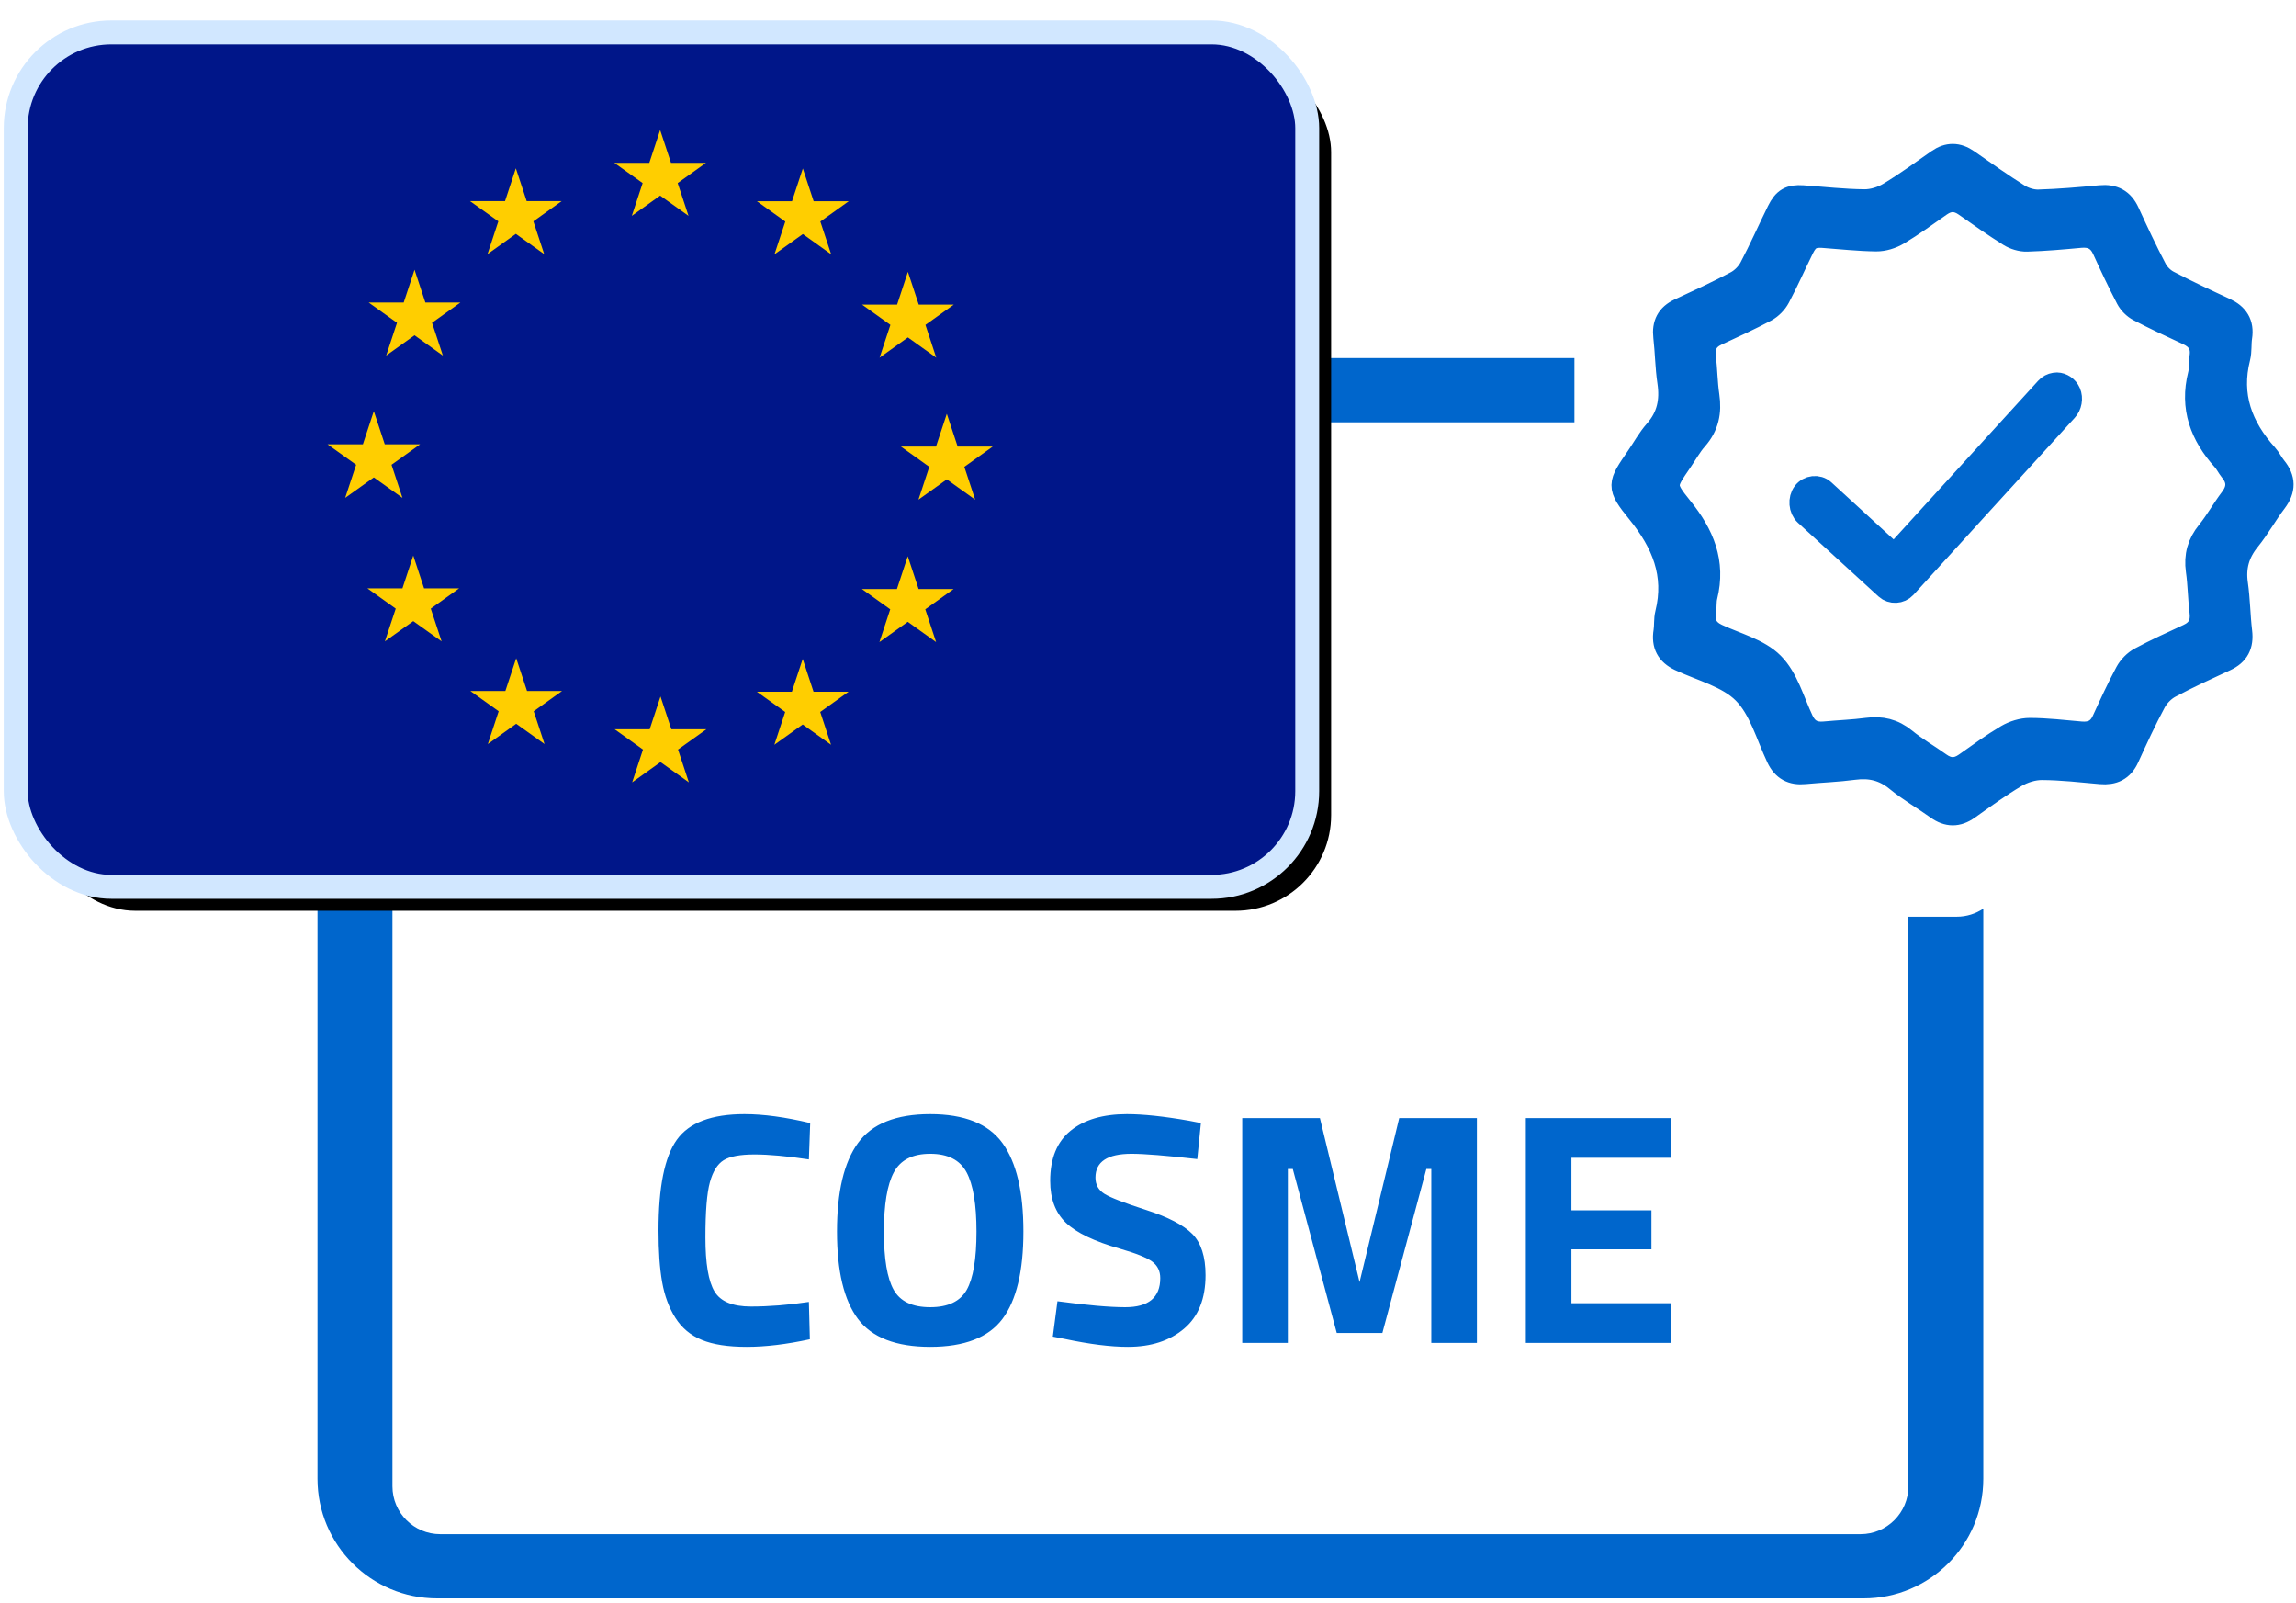
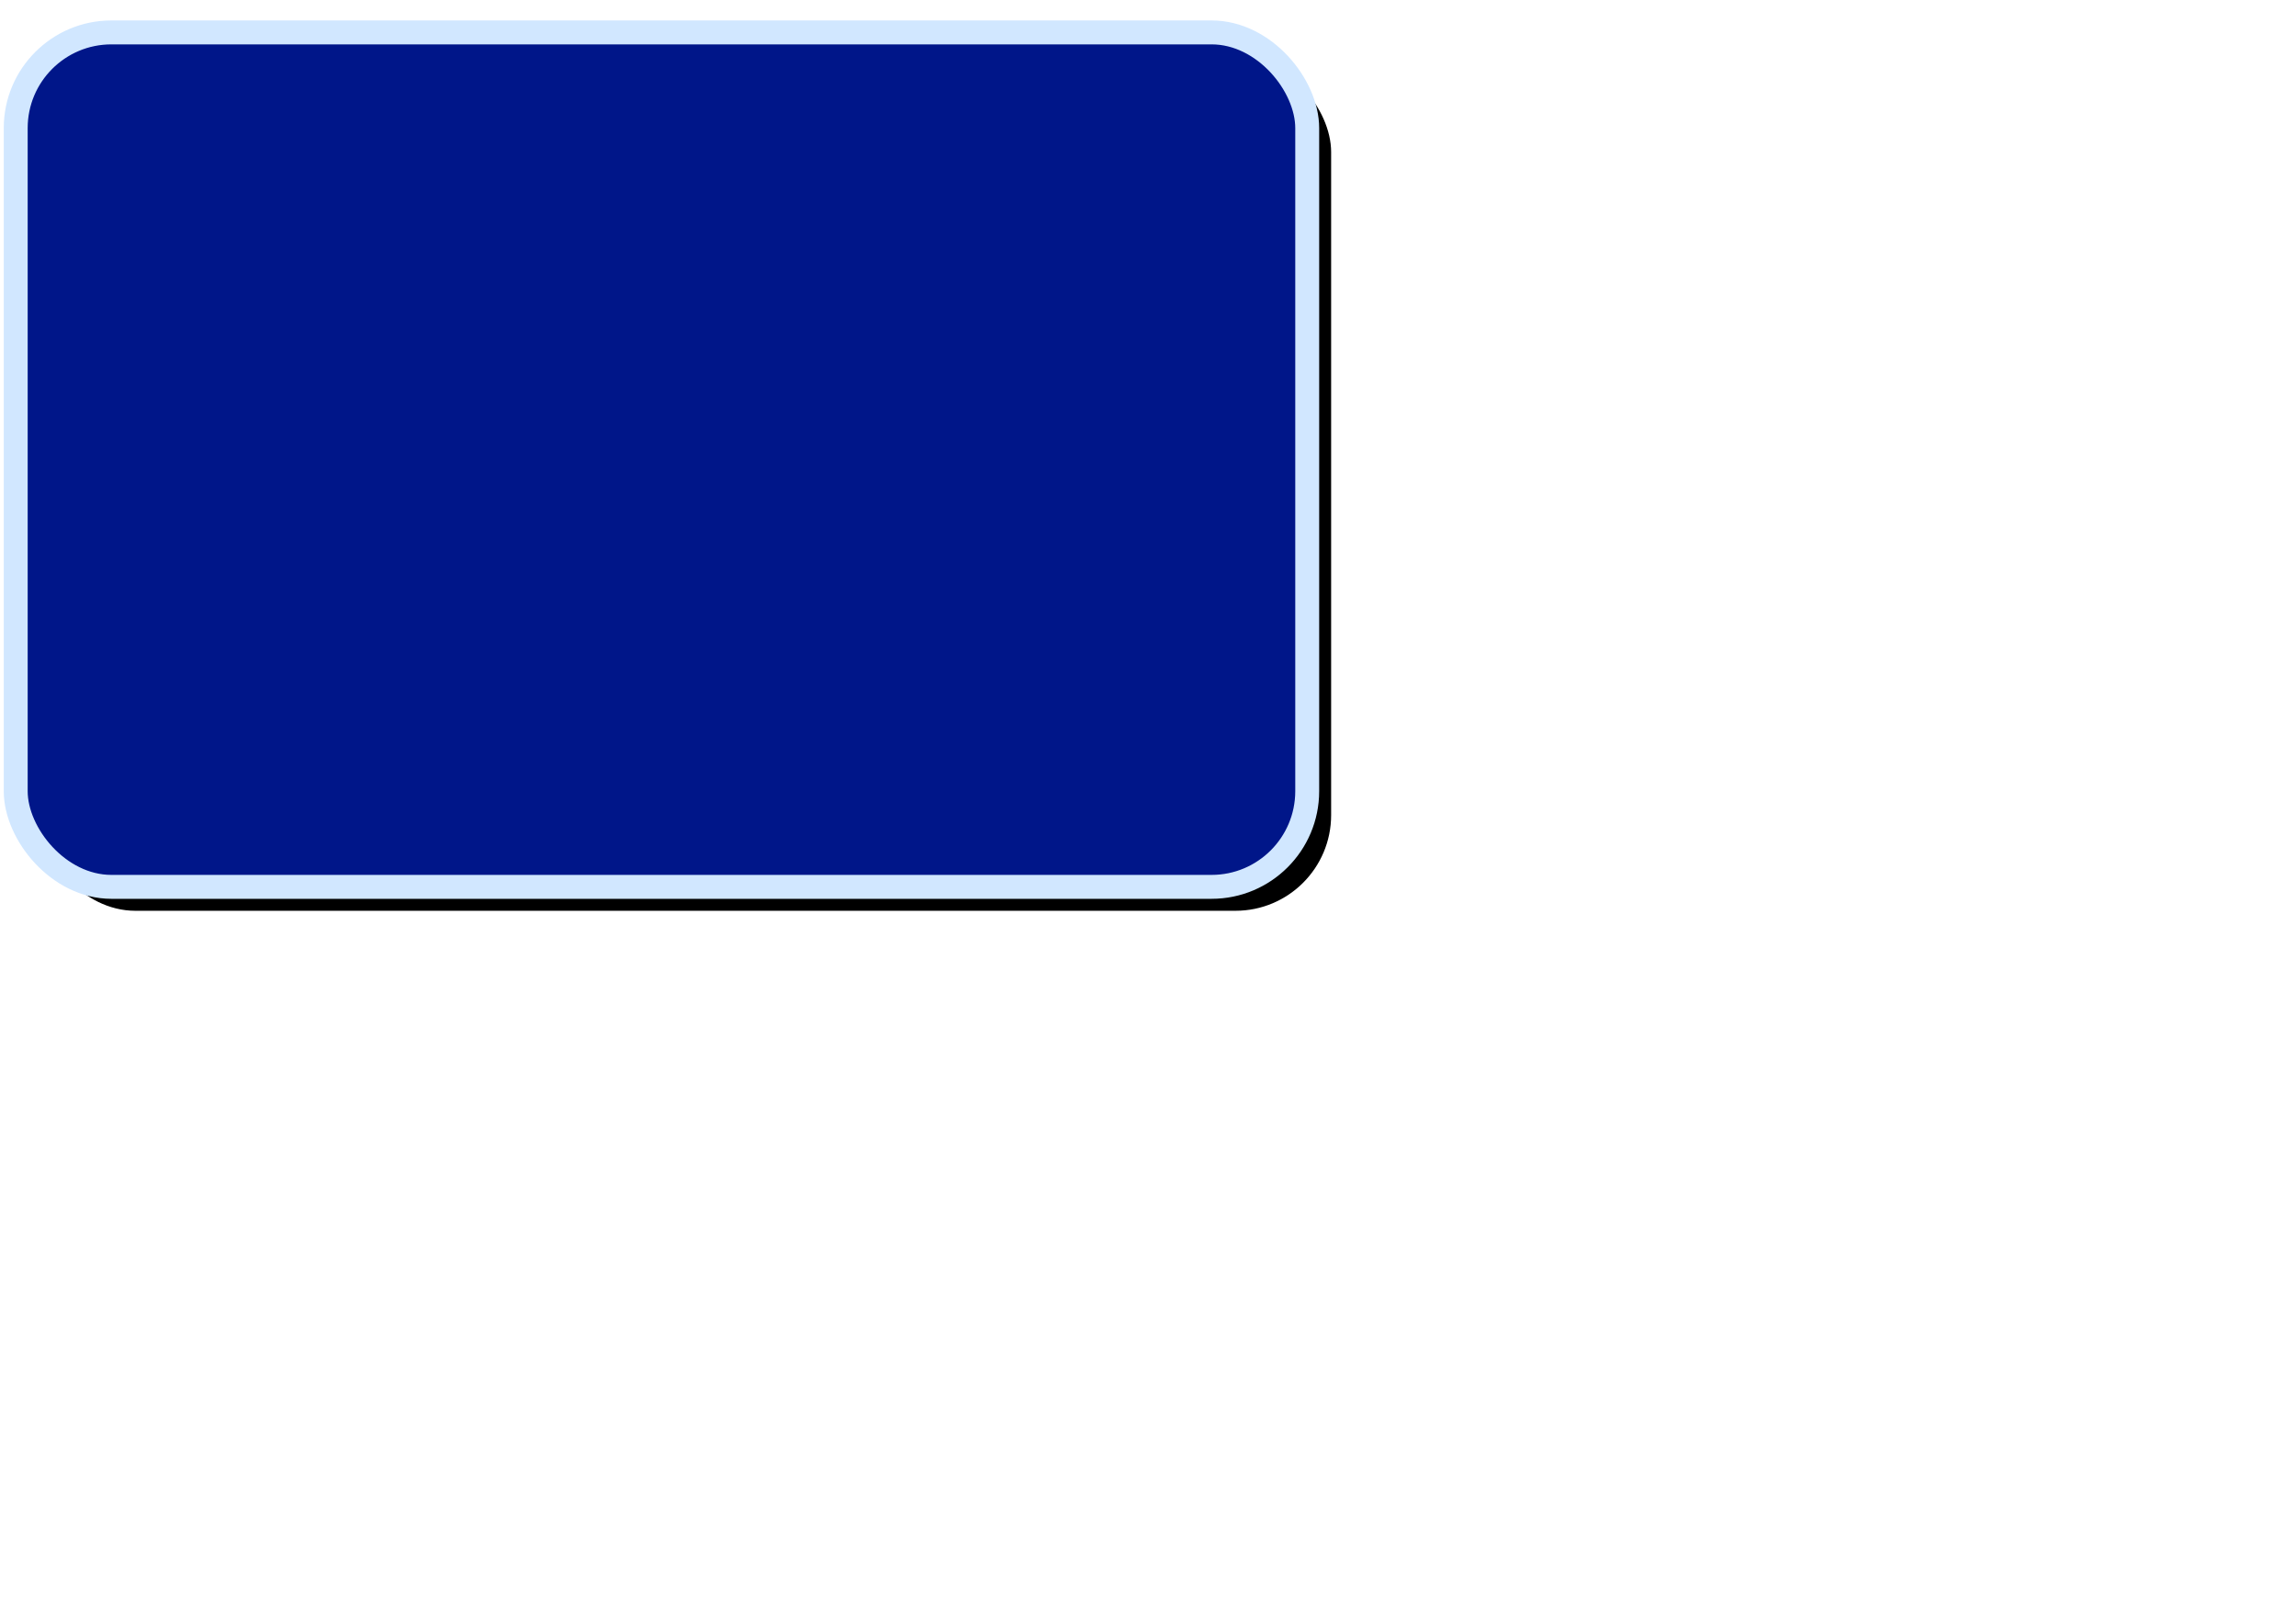
<svg xmlns="http://www.w3.org/2000/svg" xmlns:xlink="http://www.w3.org/1999/xlink" width="96px" height="67px" viewBox="0 0 96 67" version="1.1">
  <title>Icon cdp flag</title>
  <desc>Created with Sketch.</desc>
  <defs>
-     <path d="M75.42,7.389 C76.279,7.45 77.138,7.549 77.998,7.557 C78.348,7.561 78.742,7.438 79.045,7.256 C79.749,6.834 80.414,6.344 81.089,5.874 C81.501,5.586 81.895,5.592 82.306,5.878 C83.013,6.372 83.715,6.872 84.444,7.329 C84.683,7.478 85.004,7.576 85.283,7.568 C86.143,7.543 87.003,7.467 87.86,7.387 C88.406,7.336 88.775,7.522 89.007,8.031 C89.372,8.831 89.747,9.627 90.155,10.406 C90.268,10.622 90.478,10.831 90.694,10.944 C91.474,11.352 92.271,11.725 93.069,12.093 C93.569,12.324 93.798,12.678 93.713,13.236 C93.669,13.52 93.706,13.818 93.637,14.093 C93.234,15.683 93.733,17.006 94.792,18.18 C94.931,18.334 95.021,18.533 95.154,18.696 C95.537,19.164 95.54,19.61 95.17,20.1 C94.777,20.617 94.462,21.195 94.054,21.699 C93.602,22.256 93.436,22.844 93.536,23.551 C93.631,24.213 93.634,24.888 93.714,25.553 C93.781,26.104 93.593,26.473 93.087,26.706 C92.306,27.068 91.52,27.424 90.765,27.83 C90.502,27.97 90.255,28.224 90.114,28.487 C89.707,29.245 89.347,30.028 88.99,30.811 C88.766,31.302 88.398,31.47 87.882,31.424 C87.061,31.351 86.24,31.256 85.419,31.252 C85.05,31.252 84.641,31.38 84.321,31.57 C83.63,31.979 82.979,32.456 82.323,32.92 C81.892,33.224 81.486,33.219 81.058,32.914 C80.498,32.512 79.893,32.168 79.364,31.733 C78.817,31.286 78.241,31.155 77.559,31.245 C76.877,31.336 76.186,31.358 75.499,31.423 C74.98,31.473 74.624,31.289 74.395,30.803 C73.955,29.87 73.668,28.772 72.977,28.079 C72.302,27.399 71.211,27.131 70.294,26.701 C69.787,26.462 69.592,26.09 69.681,25.542 C69.72,25.297 69.688,25.038 69.748,24.8 C70.157,23.152 69.596,21.82 68.562,20.544 C67.682,19.46 67.753,19.403 68.533,18.262 C68.782,17.899 68.996,17.505 69.285,17.178 C69.821,16.572 69.959,15.895 69.842,15.113 C69.749,14.489 69.746,13.853 69.673,13.226 C69.612,12.7 69.793,12.341 70.277,12.116 C71.075,11.745 71.876,11.379 72.651,10.966 C72.899,10.833 73.134,10.595 73.264,10.347 C73.675,9.57 74.03,8.764 74.419,7.975 C74.66,7.487 74.899,7.355 75.42,7.389 Z M76.265,9.008 C75.814,8.979 75.607,9.093 75.398,9.515 C75.062,10.198 74.755,10.895 74.399,11.567 C74.286,11.782 74.083,11.988 73.869,12.103 C73.198,12.46 72.505,12.777 71.814,13.098 C71.396,13.293 71.239,13.603 71.292,14.058 C71.355,14.601 71.358,15.151 71.438,15.691 C71.539,16.368 71.42,16.954 70.956,17.478 C70.706,17.761 70.521,18.101 70.305,18.416 C69.63,19.403 69.57,19.452 70.33,20.39 C71.225,21.495 71.711,22.646 71.357,24.072 C71.305,24.278 71.332,24.502 71.299,24.715 C71.222,25.189 71.391,25.51 71.829,25.717 C72.623,26.09 73.567,26.322 74.15,26.909 C74.748,27.509 74.996,28.46 75.377,29.266 C75.575,29.687 75.884,29.846 76.333,29.803 C76.927,29.746 77.525,29.728 78.115,29.649 C78.705,29.571 79.204,29.684 79.677,30.071 C80.135,30.447 80.658,30.746 81.143,31.093 C81.513,31.357 81.864,31.361 82.237,31.098 C82.805,30.697 83.368,30.284 83.965,29.93 C84.243,29.766 84.597,29.655 84.916,29.655 C85.626,29.658 86.337,29.741 87.047,29.804 C87.494,29.843 87.812,29.698 88.005,29.274 C88.315,28.596 88.626,27.919 88.978,27.263 C89.1,27.035 89.314,26.816 89.541,26.694 C90.195,26.343 90.875,26.035 91.55,25.722 C91.988,25.52 92.151,25.201 92.093,24.724 C92.023,24.149 92.021,23.565 91.939,22.992 C91.853,22.381 91.996,21.871 92.387,21.39 C92.74,20.954 93.013,20.454 93.353,20.006 C93.673,19.582 93.67,19.196 93.339,18.792 C93.224,18.65 93.146,18.478 93.025,18.345 C92.109,17.329 91.677,16.184 92.026,14.808 C92.086,14.571 92.054,14.313 92.092,14.067 C92.165,13.585 91.967,13.278 91.535,13.078 C90.844,12.759 90.154,12.437 89.479,12.084 C89.293,11.987 89.111,11.806 89.013,11.619 C88.661,10.945 88.336,10.256 88.021,9.563 C87.819,9.123 87.5,8.962 87.028,9.006 C86.286,9.076 85.542,9.141 84.798,9.163 C84.557,9.17 84.279,9.085 84.072,8.956 C83.442,8.561 82.834,8.128 82.223,7.701 C81.867,7.453 81.526,7.448 81.169,7.697 C80.585,8.104 80.01,8.528 79.401,8.893 C79.138,9.051 78.798,9.157 78.495,9.154 C77.75,9.146 77.008,9.061 76.265,9.008 Z M86.048,15.214 L86.048,15.214 C86.254,15.219 86.458,15.355 86.548,15.561 C86.651,15.795 86.59,16.098 86.425,16.273 L79.684,23.672 C79.489,23.886 79.142,23.904 78.93,23.711 L75.559,20.628 C75.332,20.421 75.3,20.011 75.489,19.761 C75.677,19.511 76.051,19.467 76.279,19.674 L79.254,22.4 L85.636,15.397 C85.721,15.299 85.838,15.243 85.96,15.223 C85.99,15.219 86.019,15.214 86.048,15.214 Z" id="path-1" />
    <rect id="path-3" x="0" y="0.009" width="54" height="35.717" rx="4" />
    <filter x="-1.9%" y="-2.8%" width="105.6%" height="108.4%" filterUnits="objectBoundingBox" id="filter-4">
      <feMorphology radius="0.5" operator="dilate" in="SourceAlpha" result="shadowSpreadOuter1" />
      <feOffset dx="1" dy="1" in="shadowSpreadOuter1" result="shadowOffsetOuter1" />
      <feComposite in="shadowOffsetOuter1" in2="SourceAlpha" operator="out" result="shadowOffsetOuter1" />
      <feColorMatrix values="0 0 0 0 0.82   0 0 0 0 0.906   0 0 0 0 1  0 0 0 0.344 0" type="matrix" in="shadowOffsetOuter1" />
    </filter>
  </defs>
  <g id="Desktop---23-Febbraio-2018" stroke="none" stroke-width="1" fill="none" fill-rule="evenodd">
    <g id="19b.-HOMEPAGE---SCROLL" transform="translate(-1259, -1443)">
      <g id="Sezioni-speciali-del-Fondo-di-Garanzia" transform="translate(53, 1410)">
        <g id="CONTROGARANZIA-CDP-Copy" transform="translate(1157, 0)">
          <g id="Icon-cdp-flag" transform="translate(48.954, 33.855)">
            <mask id="mask-2" fill="white">
              <use xlink:href="#path-1" />
            </mask>
            <use id="Combined-Shape" stroke="#0066CC" fill="#0066CC" fill-rule="nonzero" xlink:href="#path-1" />
-             <path d="M30.418,14.113 L77.973,14.113 C80.734,14.113 82.973,16.351 82.973,19.113 L82.973,60.961 C82.973,63.722 80.734,65.961 77.973,65.961 L18.322,65.961 C15.561,65.961 13.322,63.722 13.322,60.961 L13.322,37.128 C13.64,37.341 14.022,37.465 14.433,37.465 L16.455,37.465 L16.455,61.275 C16.455,62.379 17.35,63.275 18.455,63.275 L77.84,63.275 C78.944,63.275 79.84,62.379 79.84,61.275 L79.84,18.799 C79.84,17.695 78.944,16.799 77.84,16.799 L30.418,16.799 L30.418,14.113 Z" id="Rectangle-2" fill="#0066CC" transform="translate(48.147, 40.037) scale(1, -1) rotate(-180) translate(-48.147, -40.037) " />
-             <path d="M33.908,55.129 C32.932,55.341 32.052,55.446 31.269,55.446 C30.485,55.446 29.859,55.35 29.389,55.156 C28.919,54.963 28.551,54.654 28.283,54.23 C28.016,53.806 27.832,53.309 27.731,52.738 C27.629,52.166 27.579,51.448 27.579,50.582 C27.579,48.767 27.834,47.502 28.346,46.788 C28.857,46.074 29.799,45.717 31.172,45.717 C31.964,45.717 32.881,45.841 33.922,46.09 L33.867,47.61 C32.955,47.472 32.197,47.403 31.593,47.403 C30.99,47.403 30.559,47.484 30.301,47.645 C30.043,47.806 29.852,48.112 29.728,48.564 C29.603,49.015 29.541,49.785 29.541,50.872 C29.541,51.959 29.668,52.712 29.921,53.132 C30.175,53.551 30.681,53.76 31.441,53.76 C32.202,53.76 33.01,53.696 33.867,53.567 L33.908,55.129 Z M38.939,53.788 C39.685,53.788 40.194,53.546 40.466,53.062 C40.738,52.579 40.874,51.768 40.874,50.63 C40.874,49.492 40.736,48.665 40.459,48.149 C40.183,47.633 39.676,47.375 38.939,47.375 C38.202,47.375 37.695,47.633 37.419,48.149 C37.142,48.665 37.004,49.492 37.004,50.63 C37.004,51.768 37.14,52.579 37.412,53.062 C37.684,53.546 38.193,53.788 38.939,53.788 Z M38.939,55.446 C37.511,55.446 36.504,55.057 35.919,54.279 C35.334,53.5 35.042,52.282 35.042,50.623 C35.042,48.965 35.334,47.732 35.919,46.926 C36.504,46.12 37.511,45.717 38.939,45.717 C40.367,45.717 41.374,46.12 41.959,46.926 C42.544,47.732 42.836,48.965 42.836,50.623 C42.836,52.282 42.544,53.5 41.959,54.279 C41.374,55.057 40.367,55.446 38.939,55.446 Z M47.356,47.375 C46.351,47.375 45.849,47.707 45.849,48.37 C45.849,48.665 45.974,48.891 46.223,49.048 C46.471,49.204 47.054,49.43 47.971,49.725 C48.888,50.02 49.53,50.354 49.899,50.727 C50.267,51.1 50.452,51.673 50.452,52.447 C50.452,53.433 50.152,54.18 49.553,54.686 C48.954,55.193 48.171,55.446 47.204,55.446 C46.485,55.446 45.605,55.336 44.564,55.115 L44.066,55.018 L44.26,53.539 C45.495,53.705 46.439,53.788 47.093,53.788 C48.07,53.788 48.558,53.383 48.558,52.572 C48.558,52.277 48.445,52.047 48.22,51.881 C47.994,51.715 47.545,51.535 46.872,51.342 C45.803,51.038 45.05,50.676 44.612,50.257 C44.175,49.838 43.956,49.255 43.956,48.509 C43.956,47.569 44.242,46.869 44.813,46.408 C45.384,45.947 46.167,45.717 47.162,45.717 C47.844,45.717 48.71,45.809 49.761,45.993 L50.258,46.09 L50.106,47.596 C48.807,47.449 47.89,47.375 47.356,47.375 Z M51.986,55.281 L51.986,45.883 L55.234,45.883 L56.892,52.738 L58.55,45.883 L61.798,45.883 L61.798,55.281 L59.891,55.281 L59.891,48.011 L59.684,48.011 L57.846,54.866 L55.938,54.866 L54.1,48.011 L53.893,48.011 L53.893,55.281 L51.986,55.281 Z M63.844,55.281 L63.844,45.883 L69.925,45.883 L69.925,47.541 L65.751,47.541 L65.751,49.739 L69.096,49.739 L69.096,51.369 L65.751,51.369 L65.751,53.622 L69.925,53.622 L69.925,55.281 L63.844,55.281 Z" id="COSME" fill="#0066CC" />
            <g id="Flag/Europe" transform="translate(0.703, 0.491)" fill-rule="nonzero">
              <g id="bg-flag">
                <use fill="black" fill-opacity="1" filter="url(#filter-4)" xlink:href="#path-3" />
                <use stroke="#D1E7FF" stroke-width="1" fill="#001689" fill-rule="evenodd" xlink:href="#path-3" />
              </g>
-               <path d="M16.675,9.93 L17.128,11.3 L18.593,11.3 L17.407,12.147 L17.86,13.518 L16.675,12.67 L15.489,13.518 L15.942,12.147 L14.757,11.3 L16.222,11.3 L16.675,9.93 Z M20.911,5.689 L21.364,7.06 L22.829,7.06 L21.644,7.906 L22.097,9.277 L20.911,8.43 L19.726,9.277 L20.179,7.906 L18.993,7.06 L20.459,7.06 L20.911,5.689 Z M26.945,4.089 L27.398,5.46 L28.863,5.46 L27.678,6.307 L28.131,7.677 L26.945,6.831 L25.76,7.677 L26.213,6.307 L25.027,5.46 L26.492,5.46 L26.945,4.089 Z M32.911,5.697 L33.363,7.067 L34.829,7.067 L33.643,7.915 L34.096,9.285 L32.911,8.438 L31.725,9.285 L32.178,7.915 L30.992,7.067 L32.458,7.067 L32.911,5.697 Z M37.304,10.017 L37.757,11.388 L39.222,11.388 L38.037,12.235 L38.489,13.606 L37.304,12.759 L36.119,13.606 L36.572,12.235 L35.387,11.388 L36.852,11.388 L37.304,10.017 Z M38.931,15.952 L39.384,17.322 L40.849,17.322 L39.663,18.169 L40.116,19.54 L38.931,18.693 L37.745,19.54 L38.198,18.169 L37.013,17.322 L38.478,17.322 L38.931,15.952 Z M37.298,21.906 L37.751,23.276 L39.215,23.276 L38.03,24.124 L38.483,25.494 L37.298,24.647 L36.113,25.494 L36.565,24.124 L35.38,23.276 L36.845,23.276 L37.298,21.906 Z M32.906,26.199 L33.358,27.569 L34.823,27.569 L33.638,28.416 L34.091,29.787 L32.906,28.939 L31.72,29.787 L32.173,28.416 L30.988,27.569 L32.453,27.569 L32.906,26.199 Z M26.96,27.768 L27.413,29.139 L28.878,29.139 L27.692,29.986 L28.145,31.357 L26.96,30.51 L25.775,31.357 L26.227,29.986 L25.042,29.139 L26.507,29.139 L26.96,27.768 Z M20.926,26.168 L21.379,27.538 L22.844,27.538 L21.658,28.386 L22.111,29.756 L20.926,28.909 L19.74,29.756 L20.193,28.386 L19.008,27.538 L20.473,27.538 L20.926,26.168 Z M16.622,21.877 L17.074,23.248 L18.539,23.248 L17.354,24.095 L17.807,25.464 L16.622,24.618 L15.436,25.464 L15.889,24.095 L14.704,23.248 L16.169,23.248 L16.622,21.877 Z M14.973,15.842 L15.43,17.226 L16.91,17.226 L15.713,18.082 L16.17,19.466 L14.973,18.61 L13.775,19.466 L14.233,18.082 L13.036,17.226 L14.516,17.226 L14.973,15.842 Z" id="Combined-Shape" fill="#FFCE00" />
            </g>
          </g>
        </g>
      </g>
    </g>
  </g>
</svg>